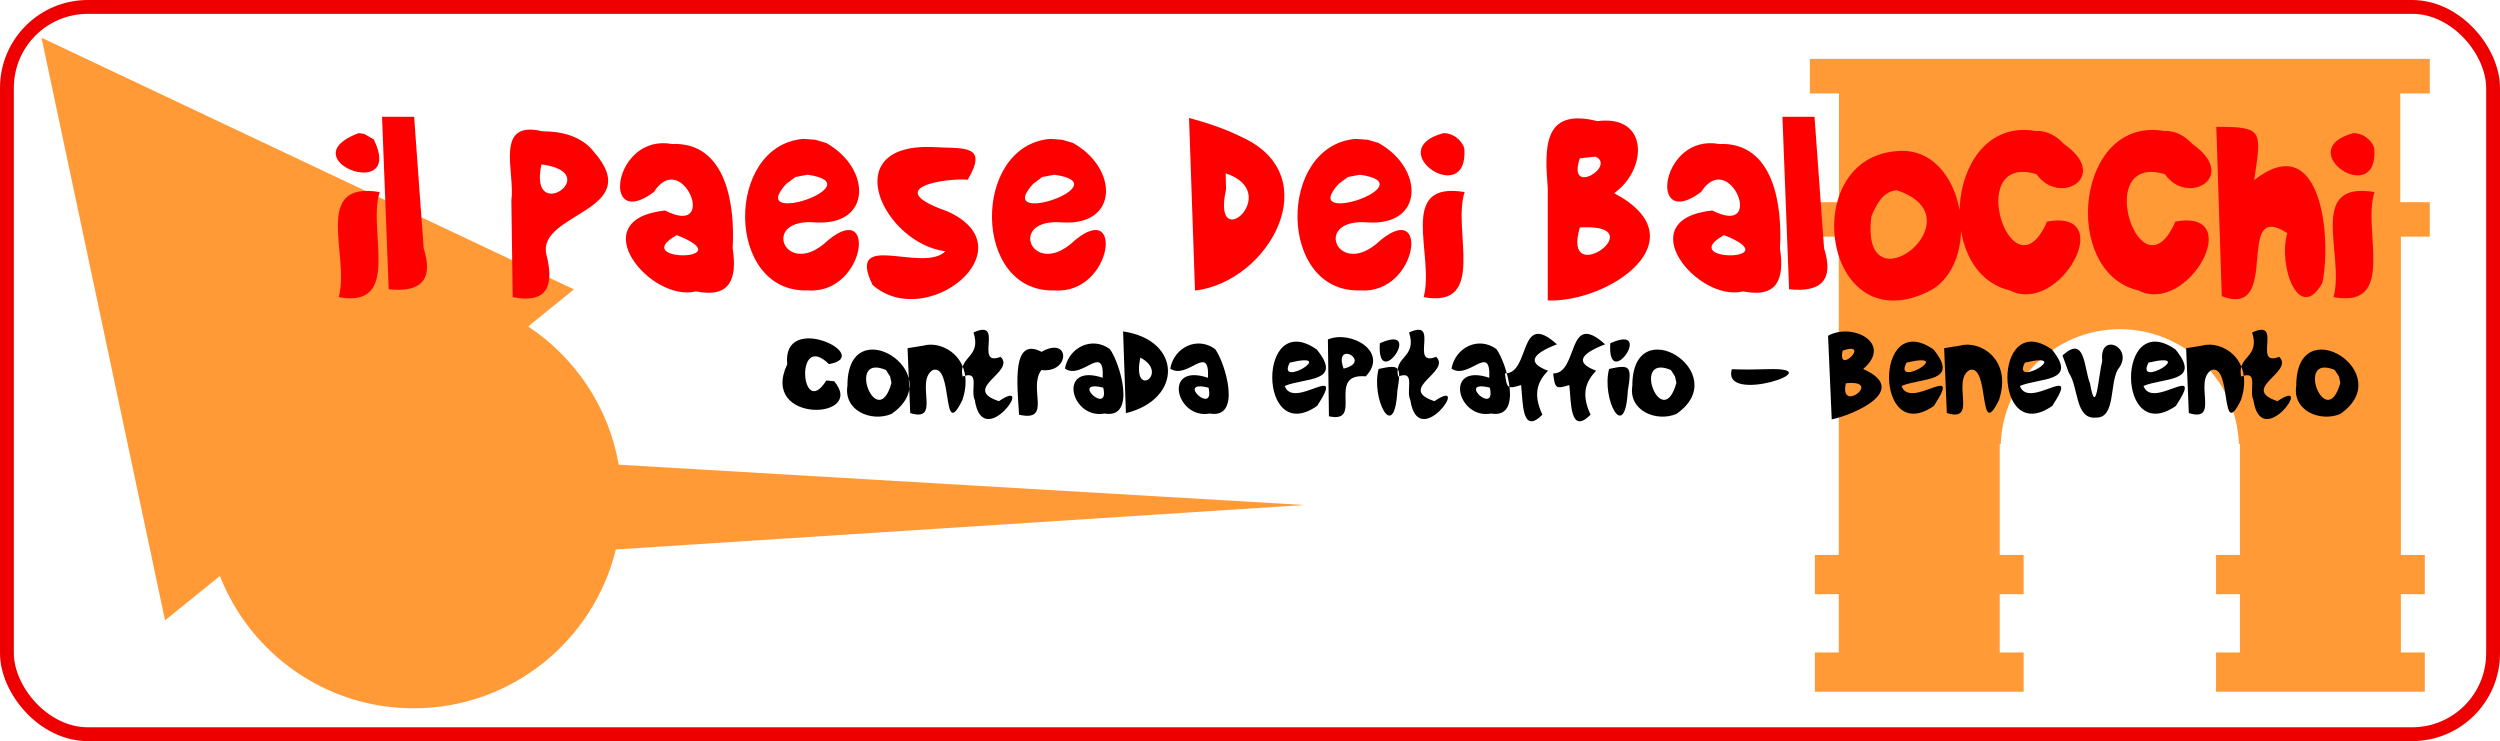
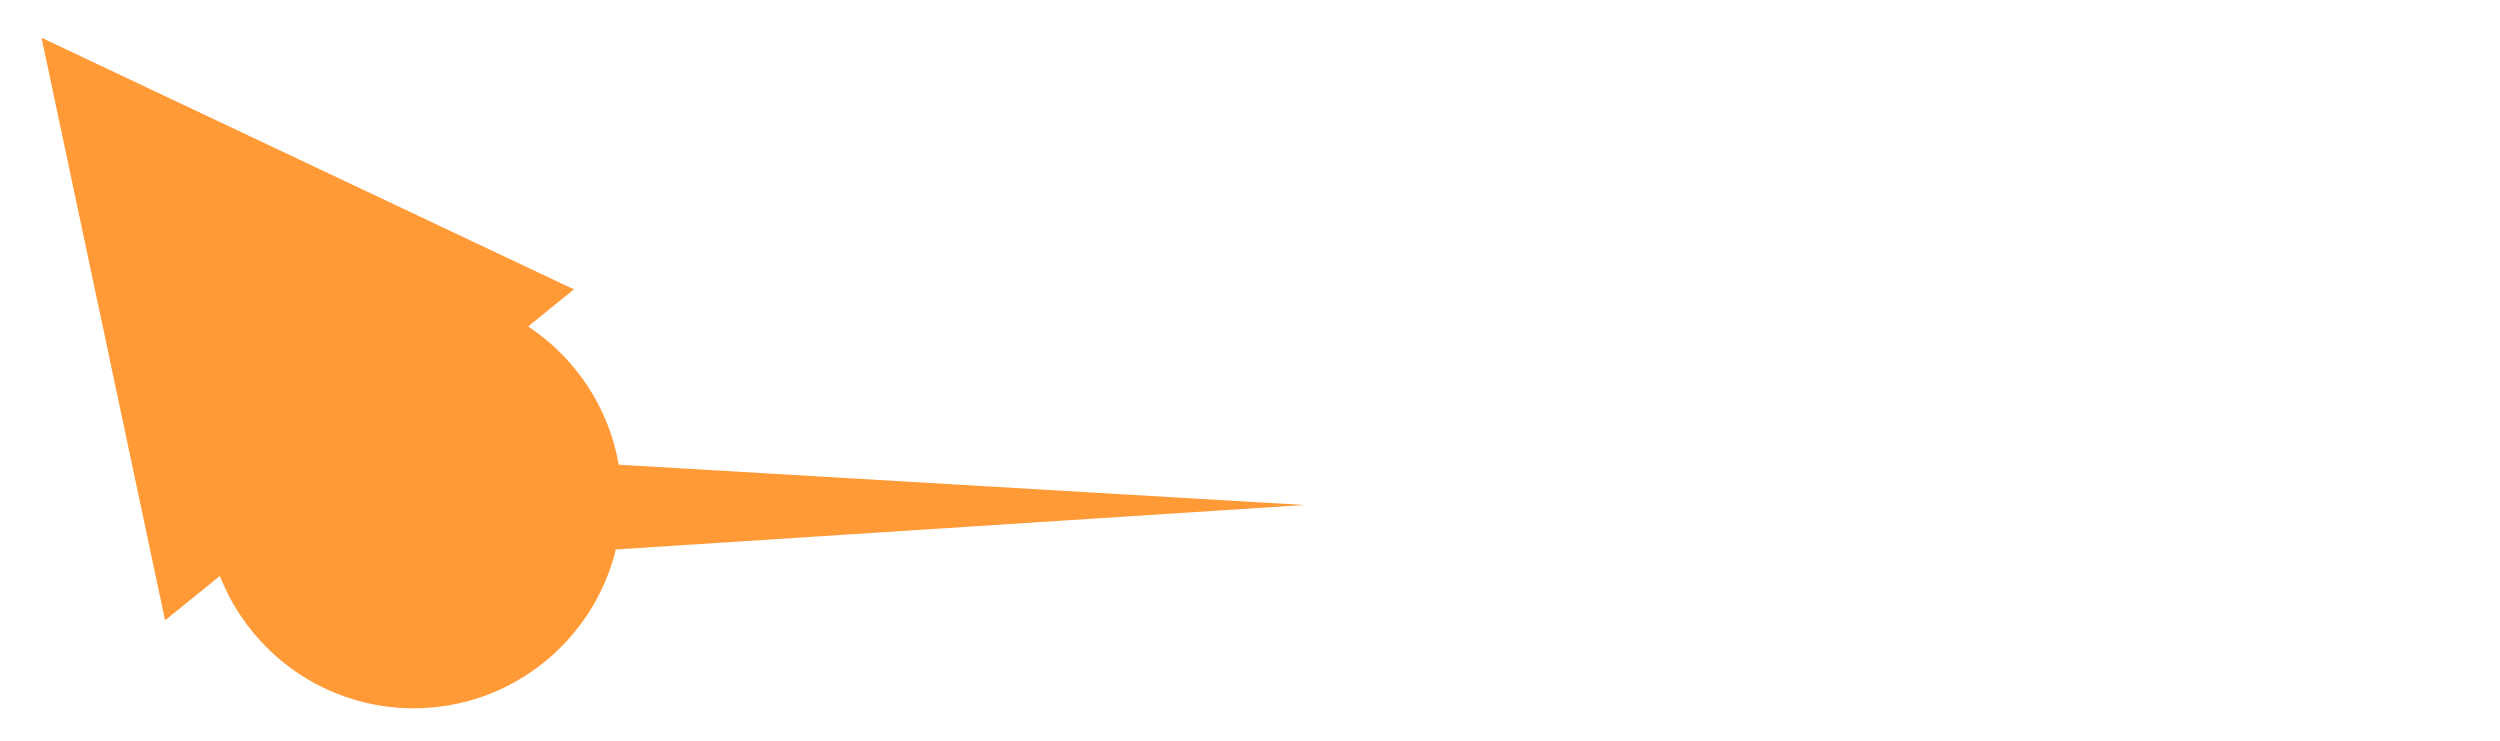
<svg xmlns="http://www.w3.org/2000/svg" xmlns:ns1="http://sodipodi.sourceforge.net/DTD/sodipodi-0.dtd" xmlns:ns2="http://www.inkscape.org/namespaces/inkscape" width="1132.143" height="335.615" id="svg2" ns1:version="0.32" ns2:version="0.46" ns1:docname="logo_il_paese_dei_balocchi_benevento_draft.svg" ns2:output_extension="org.inkscape.output.svg.inkscape" version="1.0">
  <defs id="defs4">
    <ns2:perspective ns1:type="inkscape:persp3d" ns2:vp_x="0 : 526.18109 : 1" ns2:vp_y="0 : 1000 : 0" ns2:vp_z="744.09448 : 526.18109 : 1" ns2:persp3d-origin="372.04724 : 350.78739 : 1" id="perspective10" />
    <ns2:perspective id="perspective2447" ns2:persp3d-origin="372.04724 : 350.78739 : 1" ns2:vp_z="744.09448 : 526.18109 : 1" ns2:vp_y="0 : 1000 : 0" ns2:vp_x="0 : 526.18109 : 1" ns1:type="inkscape:persp3d" />
    <ns2:perspective id="perspective3203" ns2:persp3d-origin="372.04724 : 350.78739 : 1" ns2:vp_z="744.09448 : 526.18109 : 1" ns2:vp_y="0 : 1000 : 0" ns2:vp_x="0 : 526.18109 : 1" ns1:type="inkscape:persp3d" />
  </defs>
  <ns1:namedview id="base" pagecolor="#ffffff" bordercolor="#666666" borderopacity="1.0" gridtolerance="10000" guidetolerance="10" objecttolerance="10" ns2:pageopacity="1" ns2:pageshadow="2" ns2:zoom="0.98994949" ns2:cx="484.93885" ns2:cy="240.89078" ns2:document-units="px" ns2:current-layer="layer1" showgrid="false" ns2:window-width="1280" ns2:window-height="975" ns2:window-x="0" ns2:window-y="22" showguides="true" ns2:guide-bbox="true" />
  <g ns2:label="Layer 1" ns2:groupmode="layer" id="layer1" transform="translate(-49.653,-38.102)">
    <path style="fill:#ff9a37;fill-opacity:1;fill-rule:evenodd;stroke:none;stroke-width:3;stroke-linecap:butt;stroke-linejoin:miter;stroke-miterlimit:4;stroke-dasharray:none;stroke-opacity:1" d="M 68.455,55.194 L 124.398,319.028 L 149.232,298.939 C 162.966,334 197.059,358.862 236.972,358.862 C 281.307,358.862 318.503,328.185 328.539,286.924 L 640.281,266.797 L 329.84,248.545 C 325.346,222.433 310.091,200 288.821,185.944 L 309.56,169.146 L 68.455,55.194 z" id="path3388" />
-     <path id="path3190" d="M 869.265,64.769 L 869.265,80.423 L 882.455,80.423 L 882.455,129.657 L 869.265,129.657 L 869.265,145.287 L 882.455,145.287 L 882.455,145.336 L 882.358,145.336 L 882.358,289.413 L 871.535,289.413 L 871.535,307.193 L 882.358,307.193 L 882.358,333.574 L 871.535,333.574 L 871.535,351.354 L 966.065,351.354 L 966.065,333.574 L 955.243,333.574 L 955.243,307.193 L 966.065,307.193 L 966.065,289.413 L 955.243,289.413 L 955.243,239.213 L 955.702,239.213 C 956.721,210.312 980.498,187.177 1009.646,187.177 C 1038.794,187.177 1062.546,210.312 1063.566,239.213 L 1064.025,239.213 L 1064.025,289.413 L 1053.203,289.413 L 1053.203,307.193 L 1064.025,307.193 L 1064.025,333.574 L 1053.203,333.574 L 1053.203,351.354 L 1147.733,351.354 L 1147.733,333.574 L 1136.91,333.574 L 1136.91,307.193 L 1147.733,307.193 L 1147.733,289.413 L 1136.91,289.413 L 1136.91,145.336 L 1136.644,145.336 L 1136.644,145.287 L 1150.003,145.287 L 1150.003,129.657 L 1136.644,129.657 L 1136.644,80.423 L 1150.003,80.423 L 1150.003,64.769 L 869.265,64.769 z" style="fill:#ff9a37;fill-opacity:1;stroke:none;stroke-width:3;stroke-miterlimit:4;stroke-dasharray:none;stroke-opacity:1" />
-     <path style="font-size:79.784px;font-style:normal;font-variant:normal;font-weight:normal;font-stretch:normal;text-align:start;line-height:125%;writing-mode:lr-tb;text-anchor:start;fill:#ff0000;fill-opacity:1;stroke:none;stroke-width:5;stroke-linecap:butt;stroke-linejoin:miter;stroke-miterlimit:4;stroke-dasharray:none;stroke-opacity:1;font-family:Brady Bunch Remastered;-inkscape-font-specification:Brady Bunch Remastered" d="M 222.665,90.989 C 223.671,117.027 224.676,143.066 225.681,169.104 C 240.3,170.64 246.076,164.851 241.513,150.495 C 240.073,130.659 238.633,110.824 237.193,90.989 C 232.35,90.989 227.508,90.989 222.665,90.989 z M 856.84,90.989 C 857.845,117.027 858.851,143.066 859.856,169.104 C 874.474,170.64 880.25,164.851 875.688,150.495 C 874.247,130.659 872.807,110.824 871.367,90.989 C 866.525,90.989 861.682,90.989 856.84,90.989 z M 588.11,91.491 C 589.015,117.564 589.919,143.636 590.824,169.708 C 624.514,165.667 650.674,117.929 612.238,100.296 C 604.573,96.431 596.371,93.752 588.11,91.491 z M 772.994,92.949 C 747.818,86.589 749.267,105.871 750.574,123.436 C 750.574,140.351 750.574,157.266 750.574,174.182 C 778.602,175.14 820.058,146.484 780.634,125.573 C 795.559,115.135 796.726,89.932 772.994,92.949 z M 1053.335,95.563 C 1054.157,121.116 1054.977,146.668 1055.799,172.221 C 1083.325,182.801 1060.987,127.862 1085.472,143.659 C 1081.126,158.679 1090.903,184.808 1101.343,166.228 C 1105.573,146.24 1101.143,95.786 1070.477,119.641 C 1073.754,97.399 1074.877,95.428 1053.335,95.563 z M 971.5,97.423 C 931.549,90.552 924.606,161.377 959.831,169.611 C 982.39,181.2 1009.12,132.529 976.677,138.441 C 961.016,174.549 938.524,106.938 971.914,116.983 C 982.362,131.739 1005.554,117.979 984.238,103.259 C 981.042,99.696 976.505,97.111 971.5,97.423 z M 1029.659,97.423 C 989.709,90.552 982.766,161.377 1017.99,169.611 C 1040.57,181.147 1067.273,132.495 1034.787,138.441 C 1019.199,174.526 996.697,106.984 1030.023,116.983 C 1040.468,131.73 1063.722,117.994 1042.398,103.259 C 1039.202,99.696 1034.664,97.111 1029.659,97.423 z M 295.402,97.574 C 273.163,92.207 283.037,116.028 281.231,128.857 C 281.43,143.462 281.63,158.068 281.83,172.673 C 297.774,175.744 300.66,167.331 297.065,153.216 C 292.939,134.363 342.441,133.827 318.473,106.709 C 313.042,99.784 303.821,97.486 295.402,97.574 z M 212.059,98.378 C 180.243,110.308 233.151,130.275 218.924,101.245 L 214.572,98.73 L 212.059,98.378 L 212.059,98.378 z M 703.373,98.378 C 674.722,106.075 715.002,133.008 712.773,105.265 C 711.518,101.297 707.498,98.369 703.373,98.378 z M 1115.466,98.378 C 1086.791,106.094 1127.085,133.006 1124.866,105.265 C 1123.611,101.297 1119.591,98.369 1115.466,98.378 z M 413.43,100.992 C 377.815,104.048 378.152,170.784 415.391,169.607 C 442.189,171.665 447.37,125.747 422.593,148.707 C 404.762,163.162 394.276,136.78 418.868,138.824 C 444.7,140.454 444.239,114.21 423.734,102.815 L 418.889,101.385 L 413.43,100.992 L 413.43,100.992 z M 525.225,100.992 C 489.62,104.038 489.917,170.839 527.186,169.607 C 553.984,171.665 559.164,125.747 534.388,148.707 C 516.557,163.162 506.071,136.78 530.663,138.824 C 556.494,140.454 556.034,114.21 535.529,102.815 L 530.684,101.385 L 525.225,100.992 L 525.225,100.992 z M 663.561,100.992 C 627.952,104.034 628.329,170.777 665.522,169.607 C 692.327,171.685 697.585,125.746 672.767,148.707 C 654.915,163.169 644.384,136.789 669.001,138.83 C 694.849,140.456 694.447,114.218 673.873,102.815 L 669.022,101.385 L 663.561,100.992 L 663.561,100.992 z M 353.964,103.304 C 327.381,98.479 321.516,143.276 345.791,125.015 C 358.6,105.009 375.412,145.976 350.797,133.415 C 313.059,137.549 344.315,175.172 364.771,170.06 C 380.353,173.19 383.569,164.421 381.442,150.511 C 382.538,131.816 379.03,102.282 353.964,103.304 z M 828.187,103.304 C 801.604,98.482 795.736,143.277 820.022,125.015 C 832.828,105.009 849.614,145.933 825.071,133.415 C 787.331,137.454 818.476,175.187 839.045,170.06 C 854.627,173.19 857.843,164.421 855.716,150.511 C 856.827,131.784 853.273,102.278 828.187,103.304 z M 471.288,104.662 C 428.356,103.527 449.935,148.261 477.773,151.913 C 467.453,162.009 432.597,141.934 444.779,167.108 C 469.325,188.711 516.104,150.495 478.577,133.766 C 447.895,123.07 478.499,118.604 487.89,119.489 C 497.665,103.008 485.516,105.57 471.288,104.662 z M 908.213,106.572 C 863.72,110.376 875.304,192.495 922.154,170.486 C 948.424,158.809 940.059,103.049 908.213,106.572 z M 772.189,109.035 C 781.663,113.349 759.14,127.257 765.102,109.789 L 772.189,109.035 L 772.189,109.035 z M 294.849,112.554 C 324.029,116.281 288.752,140.401 294.849,112.554 z M 604.698,116.575 C 631.22,125.409 598.098,154.351 604.867,123.914 C 604.811,121.468 604.754,119.021 604.698,116.575 z M 415.29,117.228 C 445.797,121.433 387.165,141.553 405.739,121.35 L 409.865,118.263 L 415.29,117.228 L 415.29,117.228 z M 527.085,117.228 C 557.592,121.433 498.96,141.553 517.534,121.35 L 521.66,118.263 L 527.085,117.228 L 527.085,117.228 z M 665.471,117.228 C 695.998,121.474 637.239,141.517 655.921,121.35 L 660.046,118.263 L 665.471,117.228 L 665.471,117.228 z M 908.615,124.266 C 946.969,136.769 891.514,179.905 897.141,136.031 C 899.191,131.067 902.354,124.627 908.615,124.266 z M 221.61,125.07 C 190.716,119.933 208.177,153.511 203.061,172.673 C 232.017,177.946 215.893,142.315 221.61,125.07 z M 712.924,125.07 C 682.03,119.933 699.491,153.511 694.375,172.673 C 723.331,177.946 707.207,142.315 712.924,125.07 z M 1124.967,125.07 C 1094.04,119.933 1111.639,153.512 1106.418,172.673 C 1135.374,177.946 1119.25,142.315 1124.967,125.07 z M 765.102,141.106 C 799.672,139.032 756.489,170.039 765.102,141.106 z M 356.125,144.574 C 386.522,156.501 333.825,157.057 356.125,144.574 z M 830.399,144.574 C 860.661,156.549 808.101,157.015 830.399,144.574 z" id="text2403" />
-     <path style="font-size:48.646px;font-style:normal;font-weight:normal;line-height:125%;fill:#000000;fill-opacity:1;stroke:none;stroke-width:1px;stroke-linecap:butt;stroke-linejoin:miter;stroke-opacity:1;font-family:Bitstream Vera Sans" d="M 423.875,210.399 C 412.323,228.872 409.424,187.543 425.06,203.003 C 445.963,199.293 403.68,178.703 406.152,203.066 C 393.426,230.123 442.218,228.294 427.421,210.763 C 426.239,210.641 425.057,210.52 423.875,210.399 z M 433.423,212.771 C 433.329,177.704 479.985,207.139 453.356,225.565 C 444.302,229.348 431.581,224.128 433.423,212.771 z M 450.858,205.655 C 432.463,197.817 446.994,234.528 453.378,211.466 L 452.748,208.59 L 450.858,205.655 L 450.858,205.655 z M 460.642,195.781 C 461.048,205.576 461.453,215.37 461.858,225.165 C 476.148,229.606 463.776,210.703 472.132,205.662 C 481.496,202.764 475.977,238.73 485.497,219.22 C 491.58,200.782 476.777,192.097 467.996,194.595 C 465.545,194.99 463.093,195.386 460.642,195.781 z M 485.549,208.62 C 483.595,199.054 494.223,200.365 490.53,188.665 C 504.832,182.061 490.452,204.552 502.789,199.683 C 509.825,206.569 484.664,214.048 502.012,219.776 C 519.296,208.014 494.756,243.345 491.094,219.276 C 488.905,214.748 493.762,205.548 485.549,208.62 z M 511.137,225.906 C 510.338,212.372 507.692,190.374 521.322,197.425 C 534.459,190.003 534.348,207.253 521.248,205.684 C 515.118,213.757 526.392,229.375 511.137,225.906 z M 531.922,205.032 C 539.706,210.375 549.717,193.053 549.031,209.183 C 528.26,202.208 534.572,228.2 549.831,225.372 C 564.585,227.973 556.785,202.244 552.255,196.181 C 544.091,190.219 533.62,195.477 531.922,205.032 z M 549.268,213.66 C 552.305,226.767 533.757,209.76 549.268,213.66 z M 559.527,225.194 C 559.102,212.86 558.677,200.525 558.252,188.19 C 584.982,192.056 585.289,218.957 559.527,225.194 z M 566.08,200.051 C 561.989,219.259 579.655,207.24 566.08,200.051 z M 579.601,205.032 C 587.385,210.375 597.396,193.053 596.709,209.183 C 575.938,202.208 582.25,228.2 597.51,225.372 C 612.263,227.973 604.463,202.244 599.934,196.181 C 591.769,190.219 581.298,195.477 579.601,205.032 z M 596.946,213.66 C 599.983,226.767 581.435,209.76 596.946,213.66 z M 631.46,212.889 C 635.437,224.092 659.596,201.075 646.144,221.911 C 619.181,240.716 618.932,177.507 645.959,196.374 C 658.203,211.423 640.398,209.052 631.46,212.889 z M 633.728,202.319 C 627.455,214.331 656.32,196.964 633.728,202.319 z M 650.999,191.837 C 651.158,203.431 651.316,215.024 651.474,226.618 C 667.501,230.143 649.933,206.962 668.138,208.538 C 678.845,197.34 661.313,187.428 650.999,191.837 z M 658.116,205.032 C 653.246,191.67 671.53,201.853 658.116,205.032 z M 673.979,205.18 C 670.414,218.449 681.145,239.517 682.459,215.039 C 684.353,203.744 683.464,203.109 673.979,205.18 z M 674.512,193.557 C 673.054,216.178 695.088,184.251 674.512,193.557 z M 682.785,208.62 C 680.831,199.054 691.459,200.365 687.766,188.665 C 702.068,182.061 687.689,204.552 700.025,199.683 C 707.061,206.569 681.9,214.048 699.248,219.776 C 716.532,208.014 691.992,243.345 688.33,219.276 C 686.141,214.748 690.998,205.548 682.785,208.62 z M 706.98,205.032 C 714.764,210.375 724.775,193.053 724.088,209.183 C 703.317,202.208 709.629,228.2 724.889,225.372 C 739.642,227.973 731.843,202.244 727.313,196.181 C 719.148,190.219 708.678,195.477 706.98,205.032 z M 724.326,213.66 C 727.363,226.767 708.815,209.76 724.326,213.66 z M 731.175,207.226 C 742.877,207.31 737.153,178.122 754.717,194.032 C 743.876,198.212 740.675,202.263 750.668,205.987 C 746.422,210.461 743.439,215.917 748.144,225.913 C 738.673,235.33 739.39,220.072 738.497,212.48 C 732.463,214.269 732.047,214.252 731.175,207.226 z M 752.998,207.226 C 764.7,207.31 758.976,178.122 776.54,194.032 C 765.699,198.212 762.498,202.263 772.491,205.987 C 768.245,210.461 765.262,215.917 769.967,225.913 C 760.496,235.33 761.213,220.072 760.32,212.48 C 754.286,214.269 753.87,214.252 752.998,207.226 z M 778.349,205.18 C 774.785,218.449 785.516,239.517 786.829,215.039 C 788.723,203.744 787.834,203.109 778.349,205.18 z M 778.883,193.557 C 777.424,216.178 799.458,184.251 778.883,193.557 z M 788.875,212.771 C 788.781,177.704 835.437,207.139 808.808,225.565 C 799.754,229.348 787.033,224.128 788.875,212.771 z M 806.31,205.655 C 787.915,197.817 802.446,234.528 808.83,211.466 L 808.2,208.59 L 806.31,205.655 L 806.31,205.655 z M 833.944,205.299 C 828.966,221.786 880.726,204.268 849.926,205.284 C 844.601,205.467 839.268,205.529 833.944,205.299 z M 879.161,228.041 C 878.608,215.41 878.054,202.779 877.501,190.147 C 888.582,183.978 907.065,193.587 893.394,205.21 C 914.754,214.659 889.71,225.769 879.161,228.041 z M 884.143,196.848 C 881.367,208.527 897.27,192.43 884.143,196.848 L 884.143,196.848 z M 885.566,211.674 C 882.419,225.824 902.772,209.809 885.566,211.674 z M 910.769,212.889 C 914.746,224.092 938.905,201.075 925.453,221.911 C 898.49,240.716 898.242,177.507 925.268,196.374 C 937.512,211.423 919.708,209.052 910.769,212.889 z M 913.037,202.319 C 906.764,214.331 935.629,196.964 913.037,202.319 z M 930.071,195.781 C 930.477,205.576 930.882,215.37 931.287,225.165 C 945.577,229.606 933.205,210.703 941.561,205.662 C 950.925,202.764 945.406,238.73 954.926,219.22 C 961.009,200.782 946.206,192.097 937.425,194.595 C 934.974,194.99 932.523,195.386 930.071,195.781 z M 964.377,212.889 C 968.354,224.092 992.514,201.075 979.062,221.911 C 952.098,240.716 951.85,177.507 978.876,196.374 C 991.121,211.423 973.316,209.052 964.377,212.889 z M 966.645,202.319 C 960.372,214.331 989.238,196.964 966.645,202.319 z M 983.68,199.102 C 994.058,189.476 993.293,204.641 996.142,211.766 C 998.929,227.96 999.974,207.951 1001.671,201.508 C 1000.139,187.892 1016.759,195.599 1008.725,205.445 C 1004.928,212.031 1007.79,227.424 998.857,227.22 C 989.247,228.146 991.016,213.251 986.561,207.009 C 985.601,204.374 984.64,201.738 983.68,199.102 z M 1020.358,212.889 C 1024.335,224.092 1048.494,201.075 1035.042,221.911 C 1008.079,240.716 1007.83,177.507 1034.857,196.374 C 1047.101,211.423 1029.296,209.052 1020.358,212.889 z M 1022.626,202.319 C 1016.352,214.331 1045.218,196.964 1022.626,202.319 z M 1039.66,195.781 C 1040.065,205.576 1040.471,215.37 1040.876,225.165 C 1055.166,229.606 1042.794,210.703 1051.15,205.662 C 1060.514,202.764 1054.995,238.73 1064.515,219.22 C 1070.598,200.782 1055.795,192.097 1047.014,194.595 C 1044.562,194.99 1042.111,195.386 1039.66,195.781 z M 1064.567,208.62 C 1062.613,199.054 1073.241,200.365 1069.548,188.665 C 1083.85,182.061 1069.47,204.552 1081.807,199.683 C 1088.843,206.569 1063.682,214.048 1081.03,219.776 C 1098.313,208.014 1073.774,243.345 1070.111,219.276 C 1067.922,214.748 1072.779,205.548 1064.567,208.62 z M 1089.533,212.771 C 1089.438,177.704 1136.095,207.139 1109.465,225.565 C 1100.412,229.348 1087.691,224.128 1089.533,212.771 z M 1106.967,205.655 C 1088.573,197.817 1103.104,234.528 1109.487,211.466 L 1108.857,208.59 L 1106.967,205.655 L 1106.967,205.655 z" id="text3192" />
-     <rect style="fill:#ff0000;fill-opacity:0;stroke:#ee0000;stroke-width:6.265;stroke-linecap:round;stroke-linejoin:round;stroke-miterlimit:4;stroke-dasharray:none;stroke-opacity:1" id="rect2423" width="1125.878" height="329.351" x="52.785" y="41.235" ry="36.659" />
  </g>
</svg>